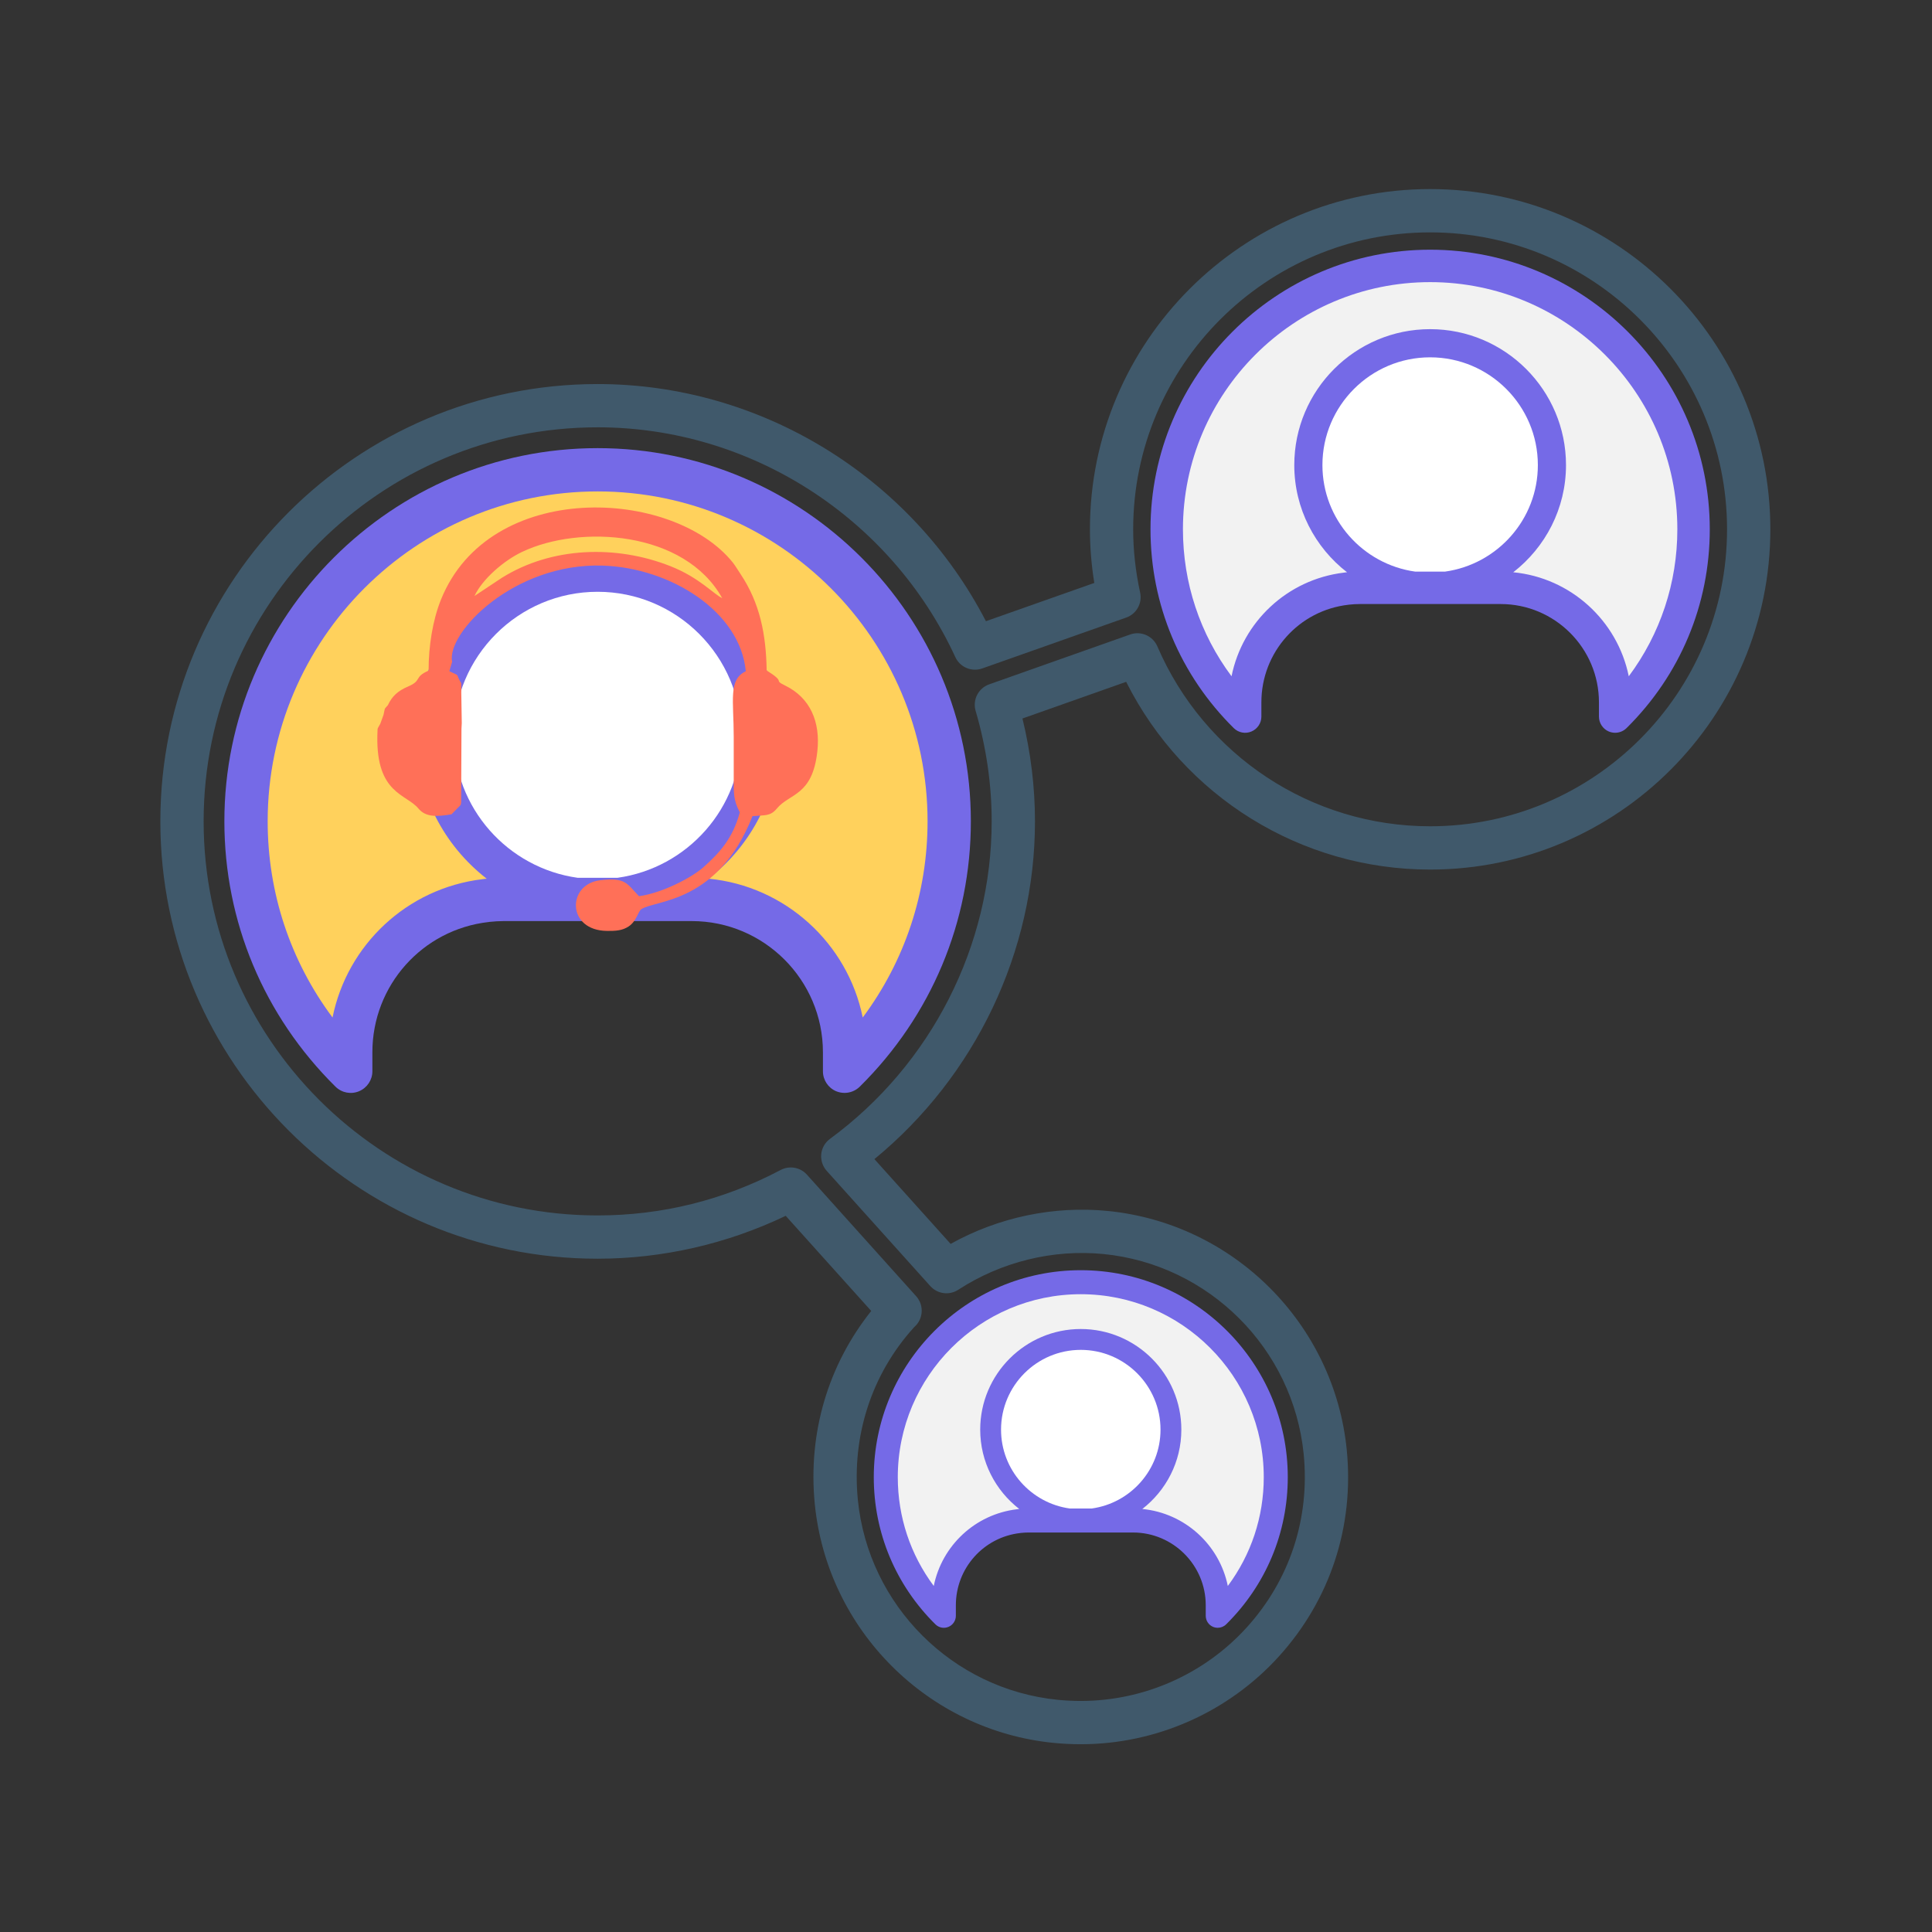
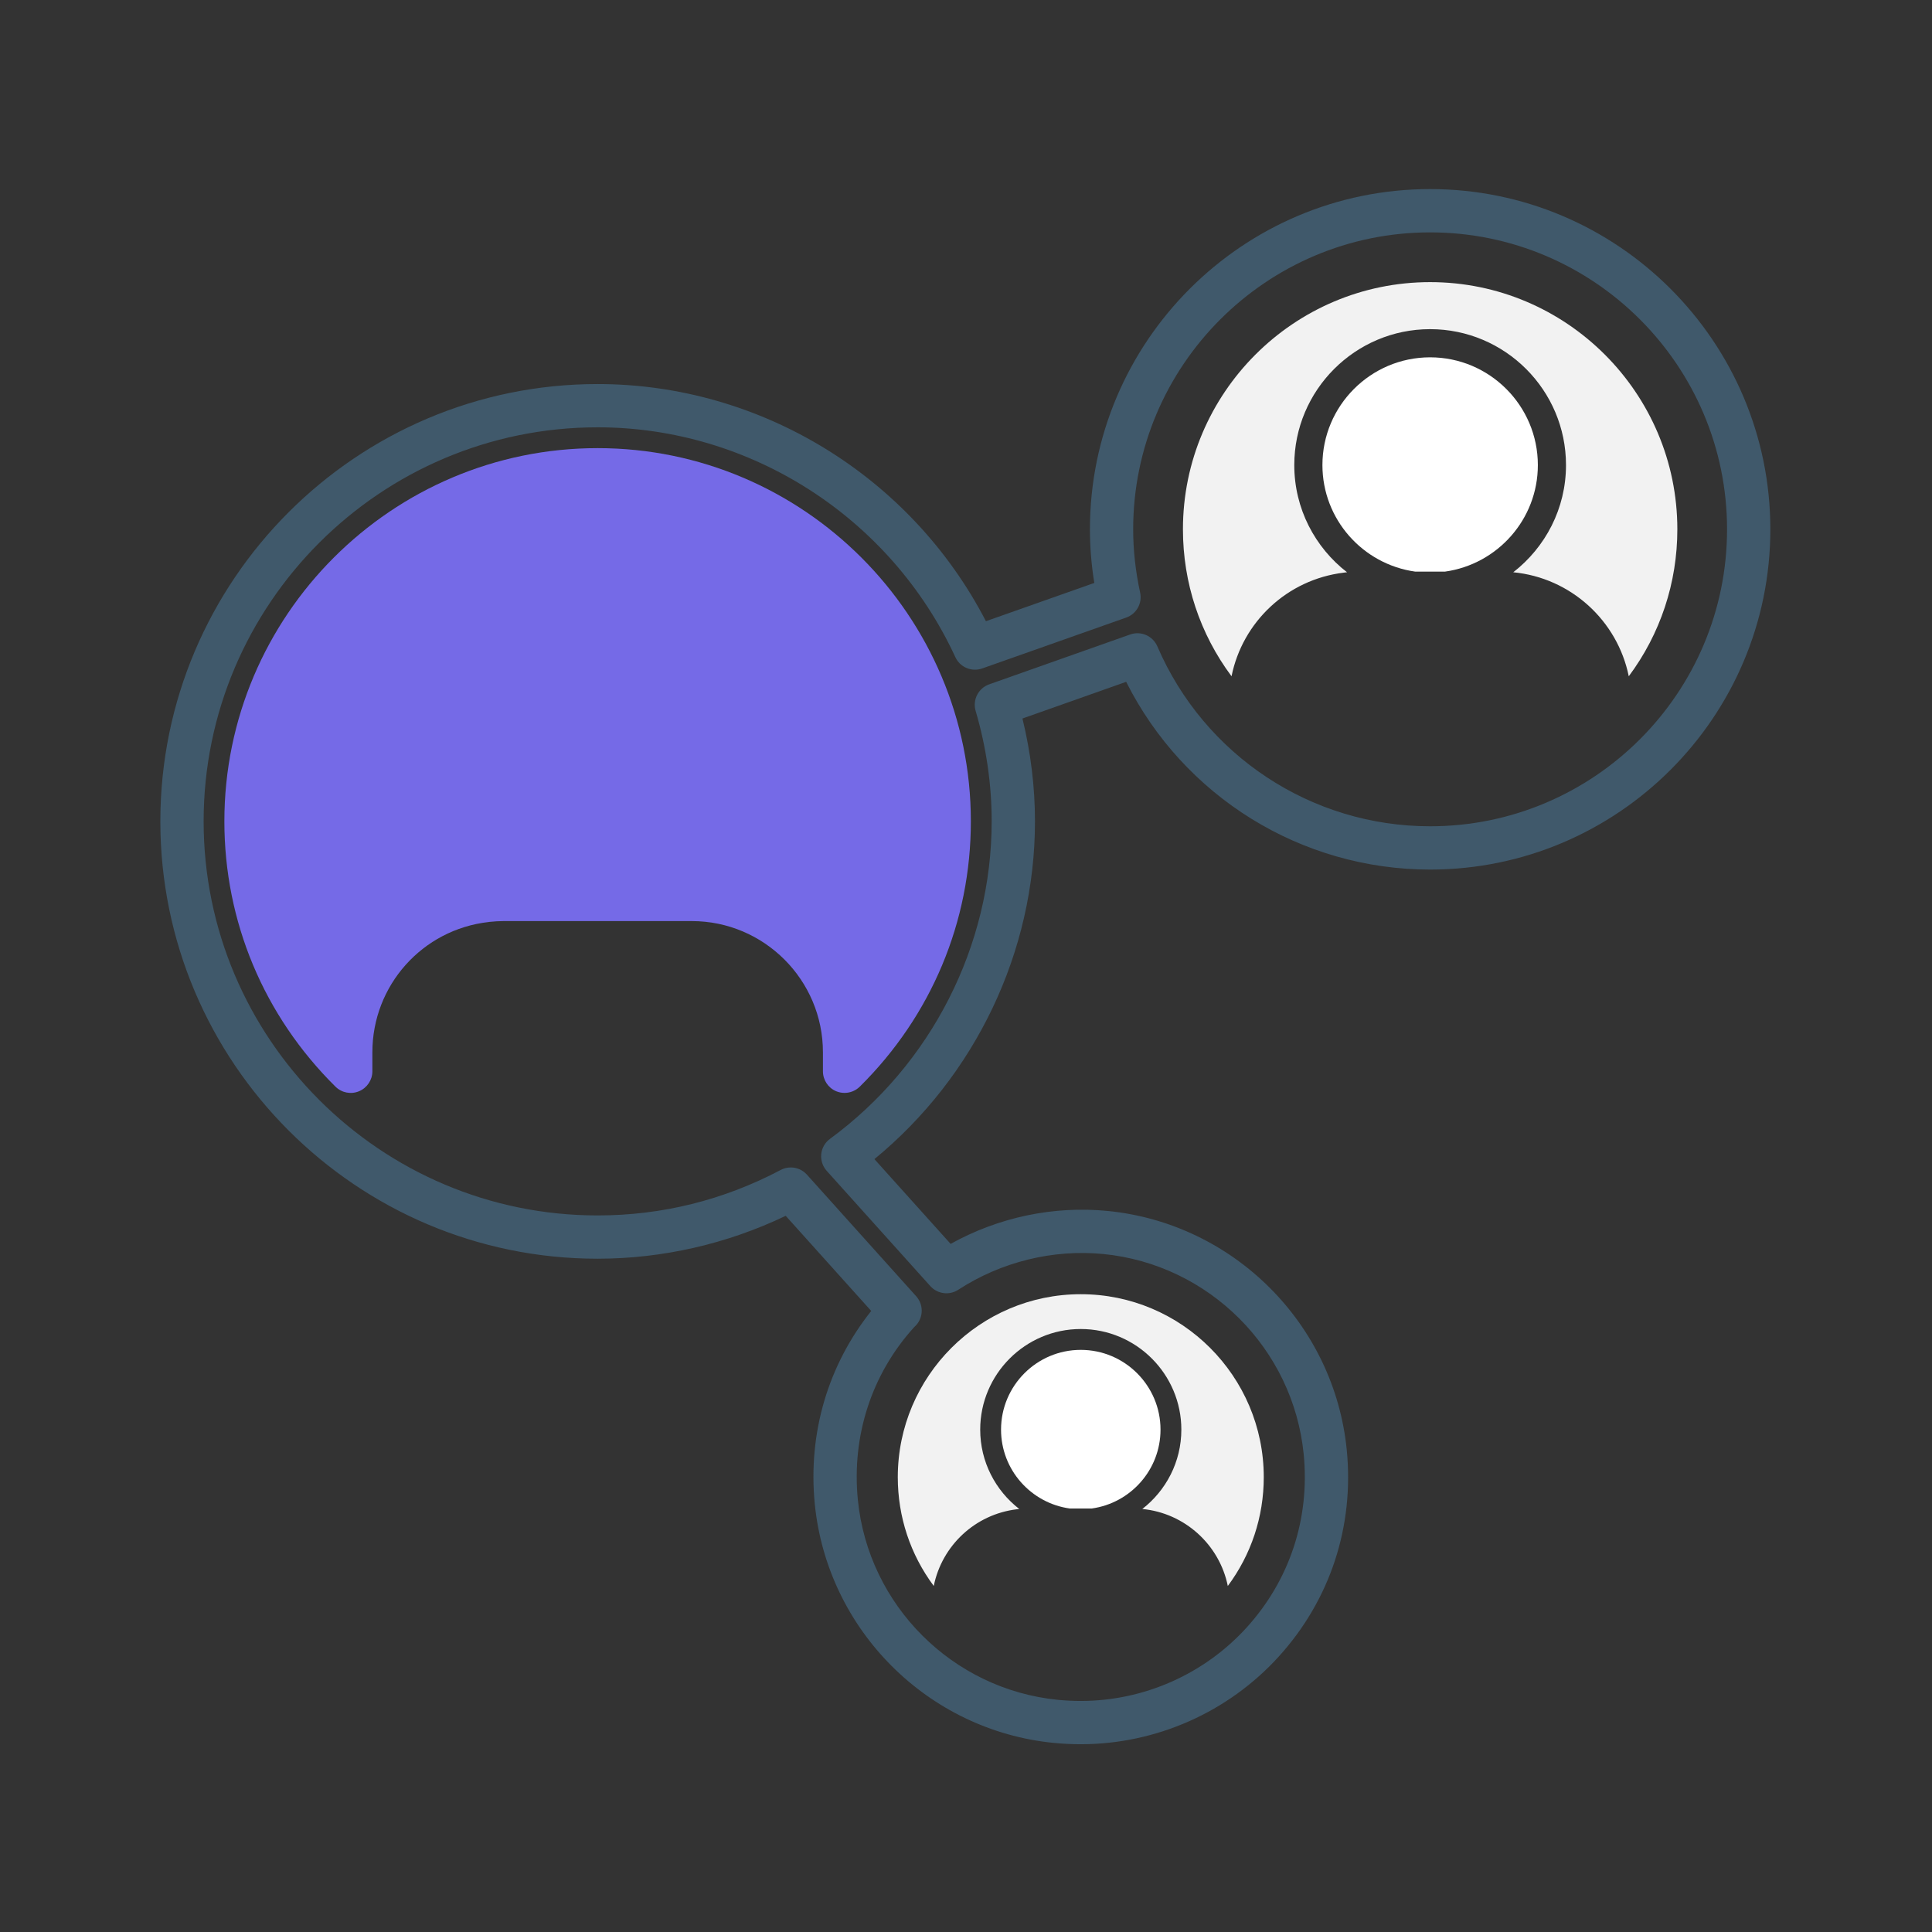
<svg xmlns="http://www.w3.org/2000/svg" xml:space="preserve" width="210mm" height="210mm" version="1.1" style="shape-rendering:geometricPrecision; text-rendering:geometricPrecision; image-rendering:optimizeQuality; fill-rule:evenodd; clip-rule:evenodd" viewBox="0 0 21000 21000">
  <rect x="0" y="0" width="21000" height="21000" fill="#333333" stroke="none" />
  <defs>
    <style type="text/css">
   
    .fil4 {fill:#FF7058}
    .fil3 {fill:#40596B;fill-rule:nonzero}
    .fil0 {fill:#756AE7;fill-rule:nonzero}
    .fil5 {fill:#F2F2F2;fill-rule:nonzero}
    .fil2 {fill:#FFD15C;fill-rule:nonzero}
    .fil1 {fill:white;fill-rule:nonzero}
   
  </style>
  </defs>
  <g id="Camada_x0020_1">
    <g id="_1944306949824">
      <path class="fil0" d="M3646.75 11811.64c67.59,66.86 168.3,86.51 255.87,49.7 87.7,-36.69 144.97,-122.36 144.97,-217.06l0 -206.74c0,-726.44 543.6,-1334.75 1264.22,-1415.71 3.32,-0.47 5.79,-0.83 8.29,-1.3 55.15,-5.79 105.21,-8.76 153.27,-8.76l2045.77 0c785.74,0 1425.78,639.68 1425.78,1425.77l0 206.74c0,94.7 56.8,180.37 144.02,217.06 29.7,12.07 60.13,17.98 91,17.98 60.62,0 120.24,-23.42 165.35,-67.68 778.74,-769.88 1207.51,-1794.08 1207.51,-2884.19 0,-2236.57 -1820.32,-4056.42 -4057.03,-4056.42 -2236.91,0 -4056.89,1819.85 -4056.89,4056.42 0,1090.11 429.25,2114.31 1207.87,2884.19z" />
-       <path class="fil1" d="M6712.13 9541.21l-433.4 0c-759.1,-106.04 -1345.64,-757.79 -1345.64,-1545.64 0,-862.05 700.99,-1563.16 1562.33,-1563.16 861.72,0 1563.17,701.11 1563.17,1563.16 0,787.85 -587.01,1439.6 -1346.46,1545.64z" />
-       <path class="fil2" d="M6495.77 5341.47c1977.39,0 3586.47,1608.71 3586.47,3585.98 0,777.91 -247.11,1518.09 -704.75,2132.32 -163.68,-807.04 -842.07,-1429.19 -1675.83,-1508.97 464.62,-360.73 765.23,-922.64 765.23,-1555.23 0,-1087.15 -884.3,-1971.83 -1971.47,-1971.83 -1086.8,0 -1970.65,884.68 -1970.65,1971.83 0,632.59 300.61,1194.97 765.73,1555.7 -5.91,0.35 -12.18,0.82 -18.45,1.2 -9.6,0.47 -19.19,1.77 -28.28,3.77 -823.85,99.41 -1470.51,716.85 -1629.22,1503.53 -458,-614.23 -705.11,-1354.41 -705.11,-2132.32 0,-1977.27 1609.07,-3585.98 3586.33,-3585.98z" />
      <path class="fil3" d="M1742.87 8927.45c0,2621.21 2132.3,4754.22 4752.9,4754.22 704.43,0 1407.53,-161.18 2044.63,-466.3l929.38 1034.15c-471.86,592.81 -688.89,1331.07 -613.41,2098.8 136.23,1369.07 1228.37,2460.86 2596.12,2596.12 96.11,9.59 195.4,14.57 295.17,14.57 818.75,0 1604.11,-348.2 2153.6,-954.84 557.79,-615.79 819.58,-1413.21 737.33,-2244.98 -136.11,-1368.95 -1227.99,-2460.74 -2596.94,-2596.47 -589.16,-58.47 -1188.71,68.52 -1708.85,357.77l-828.33 -921.35c1097.21,-901.01 1745.17,-2255.04 1745.17,-3671.69 0,-373.16 -45.91,-748.55 -136.1,-1117.58l1127.28 -398.7c625.85,1246.21 1899.63,2040.69 3304.1,2040.69 2039.16,0 3697.95,-1659.15 3697.95,-3698.3 0,-2039.04 -1658.79,-3698.3 -3697.95,-3698.3 -2039.06,0 -3697.85,1659.26 -3697.85,3698.3 0,192.08 15.86,387.48 47.58,582.86l-1178.17 415.88c-814.13,-1572.74 -2447.94,-2577.76 -4220.71,-2577.76 -2620.6,0 -4752.9,2132.3 -4752.9,4752.91zm4752.9 -4282.82c1661.76,0 3187.75,980.76 3888.38,2498.01 50.44,110.18 177.42,163.65 291.87,123.19l1565.62 -553.17c111.86,-39.29 176.6,-156.21 151.15,-271.86 -50.18,-230.07 -75.63,-461.32 -75.63,-687.24 0,-1779.86 1448.37,-3227.74 3227.76,-3227.74 1779.86,0 3227.39,1447.88 3227.39,3227.74 0,1779.86 -1447.53,3227.74 -3227.39,3227.74 -1290.02,0 -2453.62,-767.73 -2965.14,-1955.96 -49.24,-113.98 -178.23,-169.95 -294.7,-128.99l-1533.57 542.28c-117.28,41.76 -182.02,168.27 -146.97,287.69 116.09,395.76 174.54,799.93 174.54,1201.13 0,1353.58 -657.2,2643.7 -1757.73,3451.68 -53.48,39.17 -88.05,99.29 -94.79,165.33 -6.62,65.92 14.68,131.84 58.94,181.55l1126.82 1253.44c77.63,85.91 206.26,103.09 303.55,39.64 468.44,-304.4 1029.53,-442.16 1579.37,-388.31 1146.59,113.98 2061.31,1028.35 2175.29,2174.8 68.86,698.03 -150.79,1366.47 -617.91,1882.59 -460.5,508.55 -1118.52,800.39 -1804.96,800.39 -84.26,0 -167.34,-4.26 -248.41,-12.18 -1145.97,-113.15 -2060.82,-1027.52 -2174.79,-2174.32 -68.42,-698.16 150.76,-1366.59 609.14,-1873.47 6.74,-5.8 21.31,-20.84 27.1,-27.11 78.11,-89.72 77.28,-223.33 -2,-311.85l-1188.23 -1322.33c-45.94,-50.89 -109.83,-77.64 -174.92,-77.64 -37.64,0 -75.16,8.77 -109.83,27.23 -621.35,328.06 -1290.97,494.24 -1989.95,494.24 -2361.42,0 -4282.36,-1921.76 -4282.36,-4283.68 0,-2361.43 1920.94,-4282.82 4282.36,-4282.82z" />
-       <path class="fil4" d="M5157.6 6477.92c83.35,-179.45 313.38,-382.45 519.22,-480 626.73,-297.02 1763.88,-230.46 2173.26,503.67 -98.02,-46.95 -247.86,-222.85 -561.78,-347.14 -592.01,-234.38 -1292.98,-211.19 -1831.99,125.31l-298.71 198.16zm-988.72 1291.55l-35.42 97.73c-41.81,75.91 -25.58,31.58 -31.86,133.27 -11.87,628.27 314.01,628.17 446.18,787.64 80.38,97.01 203.21,89.41 360.05,62.77l99.14 -100.68 5.57 -26.5 3.48 -801.35 3.23 -63.36 -5.18 -325.64 0.21 -58.61 -1.48 -49.59c-72.36,-117.19 4.85,-64.55 -128.45,-129.55l29.91 -101.41c-63.68,-315.32 670.24,-1076.09 1633.81,-1046.44 741.11,22.81 1498.93,500.44 1558.25,1148.54 -191.86,90.21 -131.05,318.09 -131.05,711.86 0,141.37 0.15,282.74 -0.01,424.1 -0.22,186.27 -6.34,260.42 66.19,397.6 -77.72,289.08 -226.76,445.9 -393.91,595 -131.84,117.61 -455.37,283.49 -701.92,316.39 -133.88,-138.16 -144.91,-207.56 -424.89,-172.95 -358.59,44.32 -362.25,547.75 80.12,550.43 89.13,0.53 162.26,-2.4 232.03,-48.63 88.82,-58.85 100.92,-163.4 139.25,-188.27 158.06,-102.61 830.39,-60.02 1207.45,-1010.74 135.65,-11.92 194.28,2.46 263.68,-81.75 139.04,-168.71 387.04,-135.15 440.74,-620.91 35.62,-322.2 -77.55,-584.32 -349.73,-716.65 -140.34,-68.23 19.67,-25.34 -201.08,-164.23 -6.09,-392.6 -73.78,-732.8 -282.76,-1046.26 -32.25,-48.37 -62.22,-98.43 -85.56,-127.41 -654.82,-812.9 -2645.78,-904.16 -3172.16,404.8 -89.49,222.54 -134.24,503.45 -134.06,770.7 -163.99,71.75 -68.02,106.72 -221.96,172.24 -111.25,47.33 -174.52,104.83 -220.49,202.97 -45.61,54.09 -27.8,20.26 -47.32,104.89z" />
-       <path class="fil0" d="M13410.41 7914.15c50.64,50.09 126.09,64.82 191.7,37.24 65.71,-27.49 108.62,-91.68 108.62,-162.63l0 -154.89c0,-544.26 407.27,-1000.02 947.17,-1060.68 2.49,-0.35 4.34,-0.61 6.22,-0.97 41.31,-4.34 78.82,-6.57 114.82,-6.57l1532.74 0c588.69,0 1068.22,479.27 1068.22,1068.22l0 154.89c0,70.95 42.55,135.14 107.9,162.63 22.25,9.04 45.05,13.47 68.18,13.47 45.41,0 90.09,-17.55 123.88,-50.71 583.45,-576.81 904.69,-1344.15 904.69,-2160.89 0,-1675.67 -1363.82,-3039.14 -3039.6,-3039.14 -1675.94,0 -3039.5,1363.47 -3039.5,3039.14 0,816.74 321.6,1584.08 904.96,2160.89z" />
      <path class="fil1" d="M15707.05 6213.1l-324.71 0c-568.73,-79.44 -1008.18,-567.74 -1008.18,-1158.02 0,-645.87 525.19,-1171.14 1170.52,-1171.14 645.62,0 1171.16,525.27 1171.16,1171.14 0,590.28 -439.79,1078.58 -1008.79,1158.02z" />
      <path class="fil5" d="M15544.95 3066.58c1481.49,0 2687.05,1205.28 2687.05,2686.68 0,582.83 -185.14,1137.38 -528.02,1597.58 -122.63,-604.66 -630.89,-1070.78 -1255.56,-1130.55 348.1,-270.27 573.33,-691.26 573.33,-1165.21 0,-814.51 -662.54,-1477.33 -1477.07,-1477.33 -814.24,0 -1476.44,662.82 -1476.44,1477.33 0,473.95 225.22,895.29 573.7,1165.56 -4.43,0.27 -9.13,0.62 -13.83,0.9 -7.19,0.35 -14.37,1.33 -21.19,2.83 -617.24,74.48 -1101.73,537.07 -1220.63,1126.47 -343.15,-460.2 -528.29,-1014.75 -528.29,-1597.58 0,-1481.4 1205.54,-2686.68 2686.95,-2686.68z" />
-       <path class="fil0" d="M10167.47 17655.81c37.48,37.08 93.33,47.98 141.91,27.57 48.63,-20.35 80.4,-67.87 80.4,-120.39l0 -114.65c0,-402.89 301.48,-740.26 701.13,-785.16 1.85,-0.26 3.22,-0.46 4.6,-0.72 30.59,-3.21 58.35,-4.86 85,-4.86l1134.6 0c435.77,0 790.74,354.77 790.74,790.74l0 114.65c0,52.52 31.5,100.04 79.87,120.39 16.47,6.69 33.35,9.97 50.47,9.97 33.62,0 66.69,-12.99 91.7,-37.54 431.89,-426.97 669.69,-995 669.69,-1599.58 0,-1240.4 -1009.56,-2249.69 -2250.04,-2249.69 -1240.6,0 -2249.96,1009.29 -2249.96,2249.69 0,604.58 238.06,1172.61 669.89,1599.58z" />
      <path class="fil1" d="M11867.53 16396.63l-240.36 0c-421,-58.81 -746.29,-420.27 -746.29,-857.22 0,-478.09 388.76,-866.93 866.47,-866.93 477.91,0 866.94,388.84 866.94,866.93 0,436.95 -325.56,798.41 -746.76,857.22z" />
      <path class="fil5" d="M11747.54 14067.44c1096.66,0 1989.07,892.2 1989.07,1988.79 0,431.43 -137.05,841.94 -390.86,1182.59 -90.78,-447.58 -467.01,-792.63 -929.42,-836.87 257.68,-200.07 424.4,-511.7 424.4,-862.54 0,-602.93 -490.44,-1093.58 -1093.38,-1093.58 -602.74,0 -1092.93,490.65 -1092.93,1093.58 0,350.84 166.72,662.73 424.68,862.8 -3.28,0.19 -6.76,0.45 -10.24,0.66 -5.32,0.27 -10.64,0.98 -15.68,2.1 -456.91,55.13 -815.55,397.56 -903.57,833.85 -254.01,-340.65 -391.06,-751.16 -391.06,-1182.59 0,-1096.59 892.4,-1988.79 1988.99,-1988.79z" />
    </g>
  </g>
</svg>